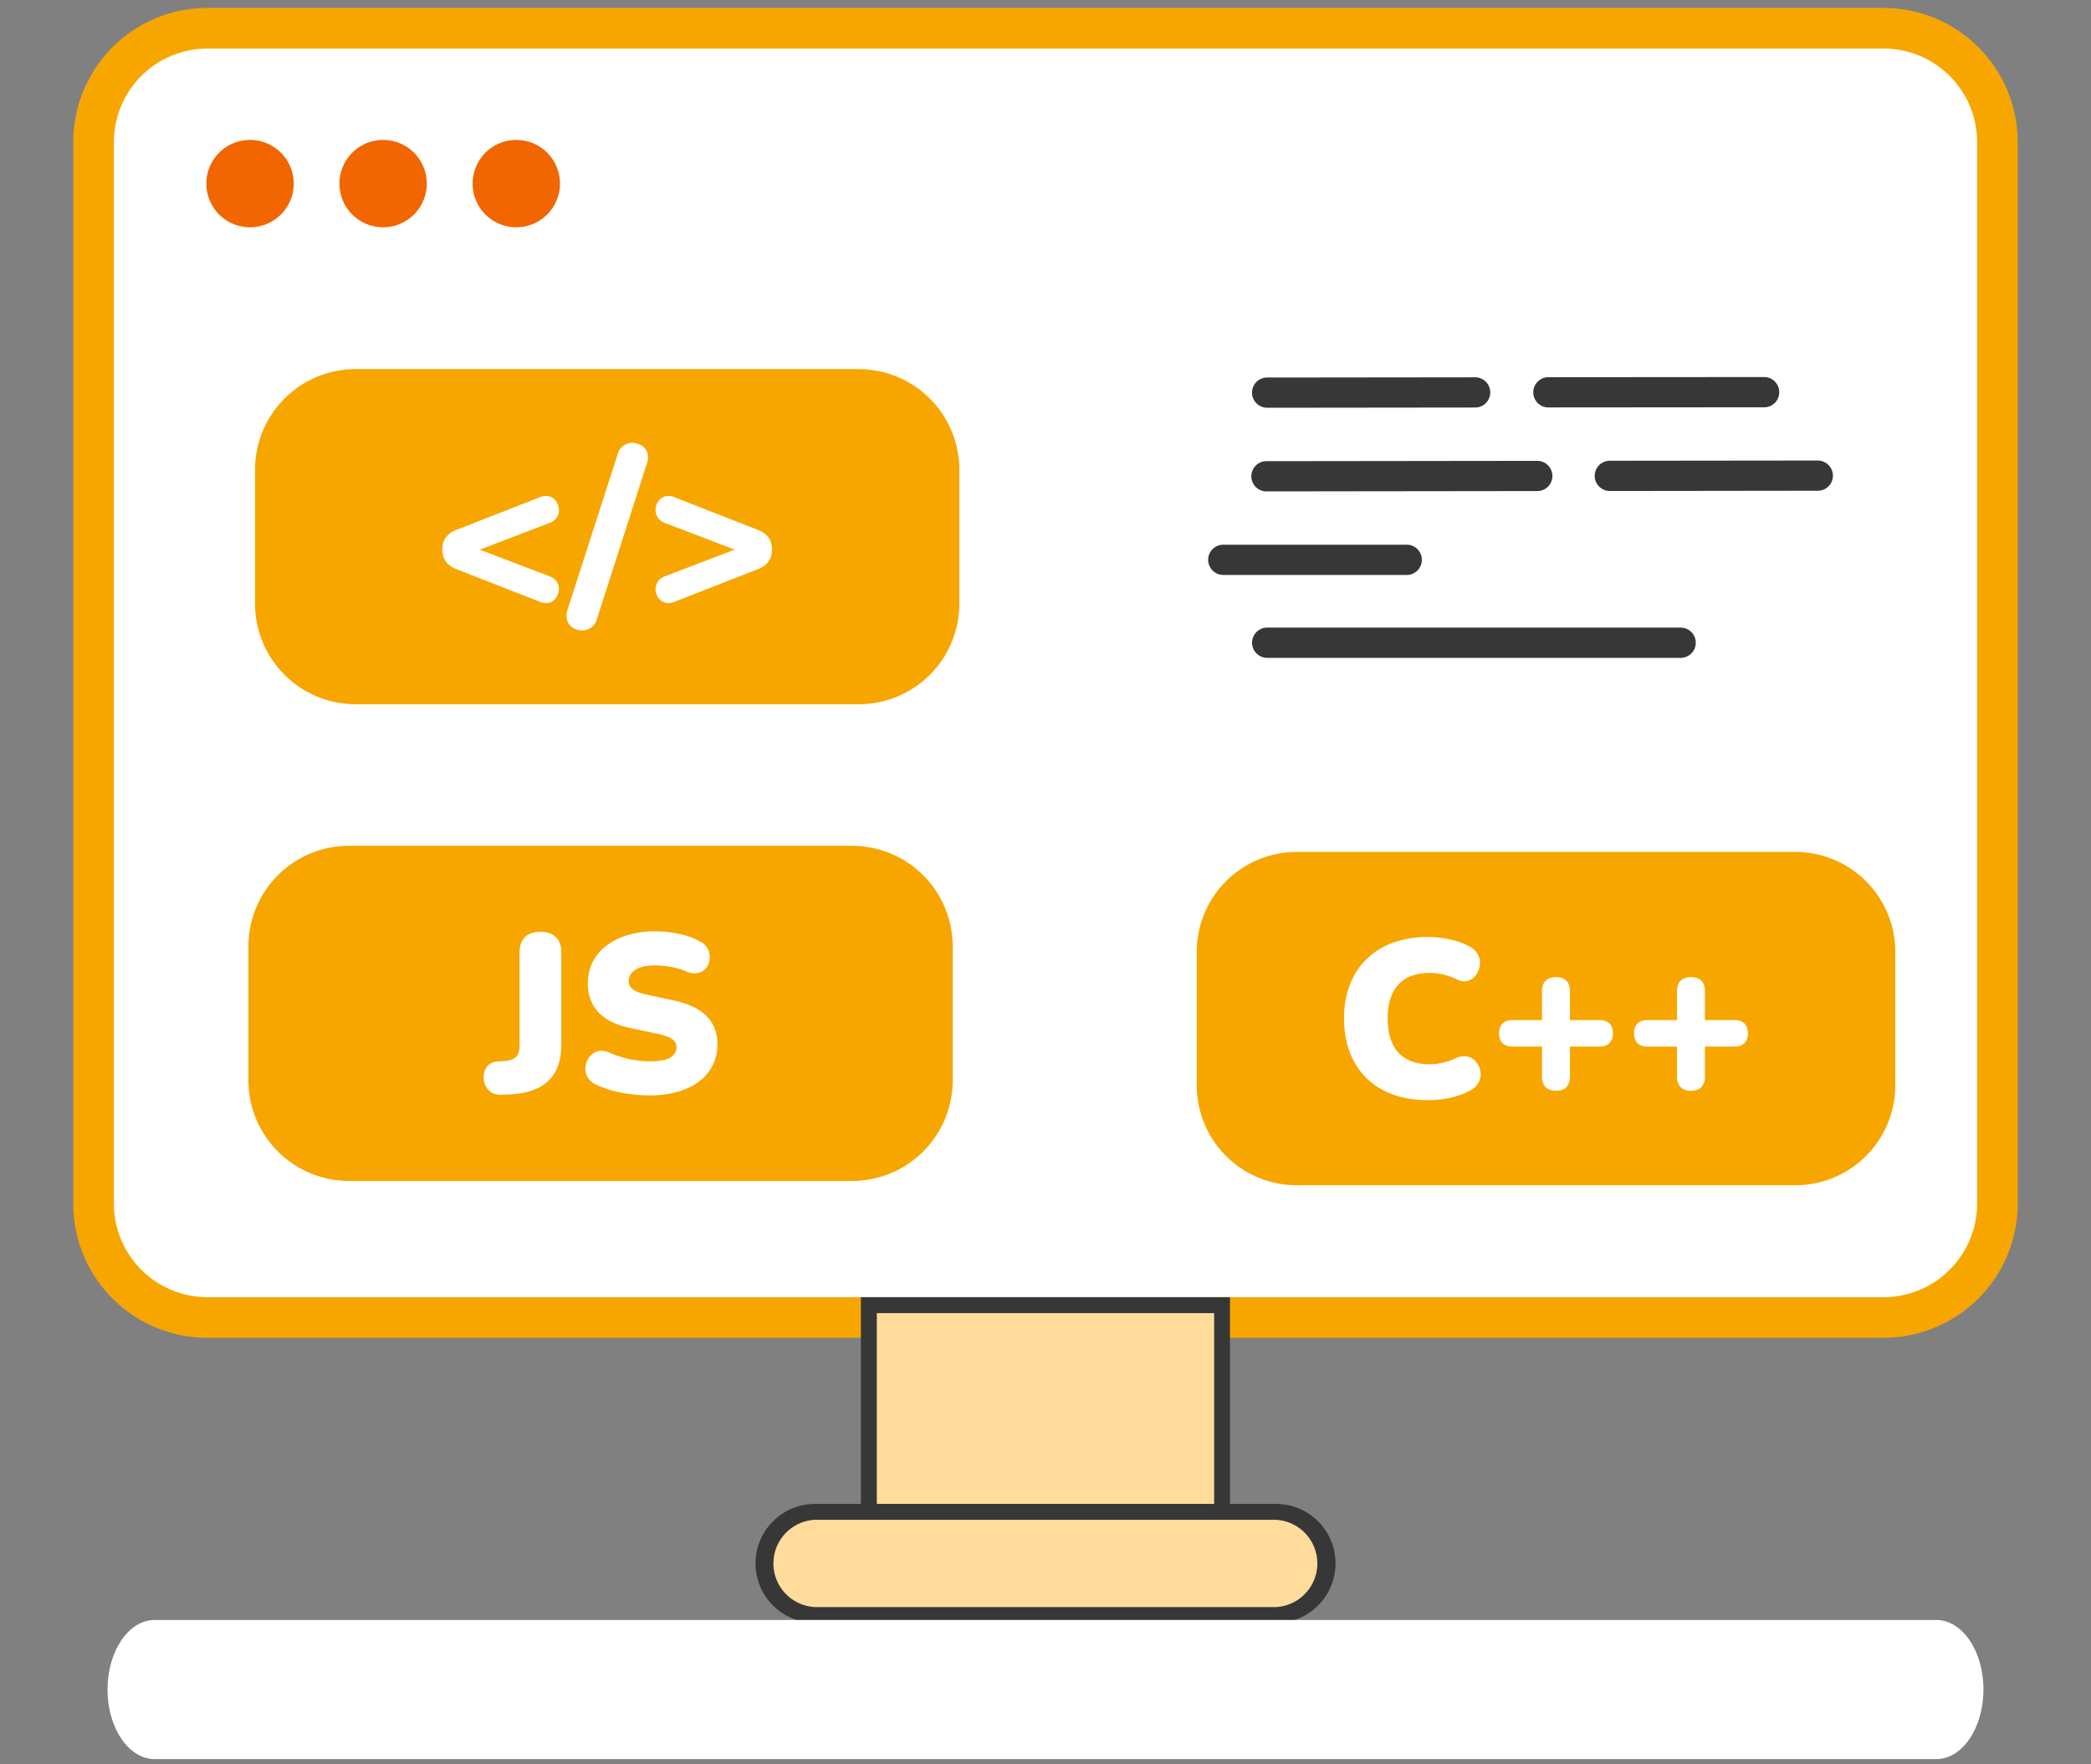
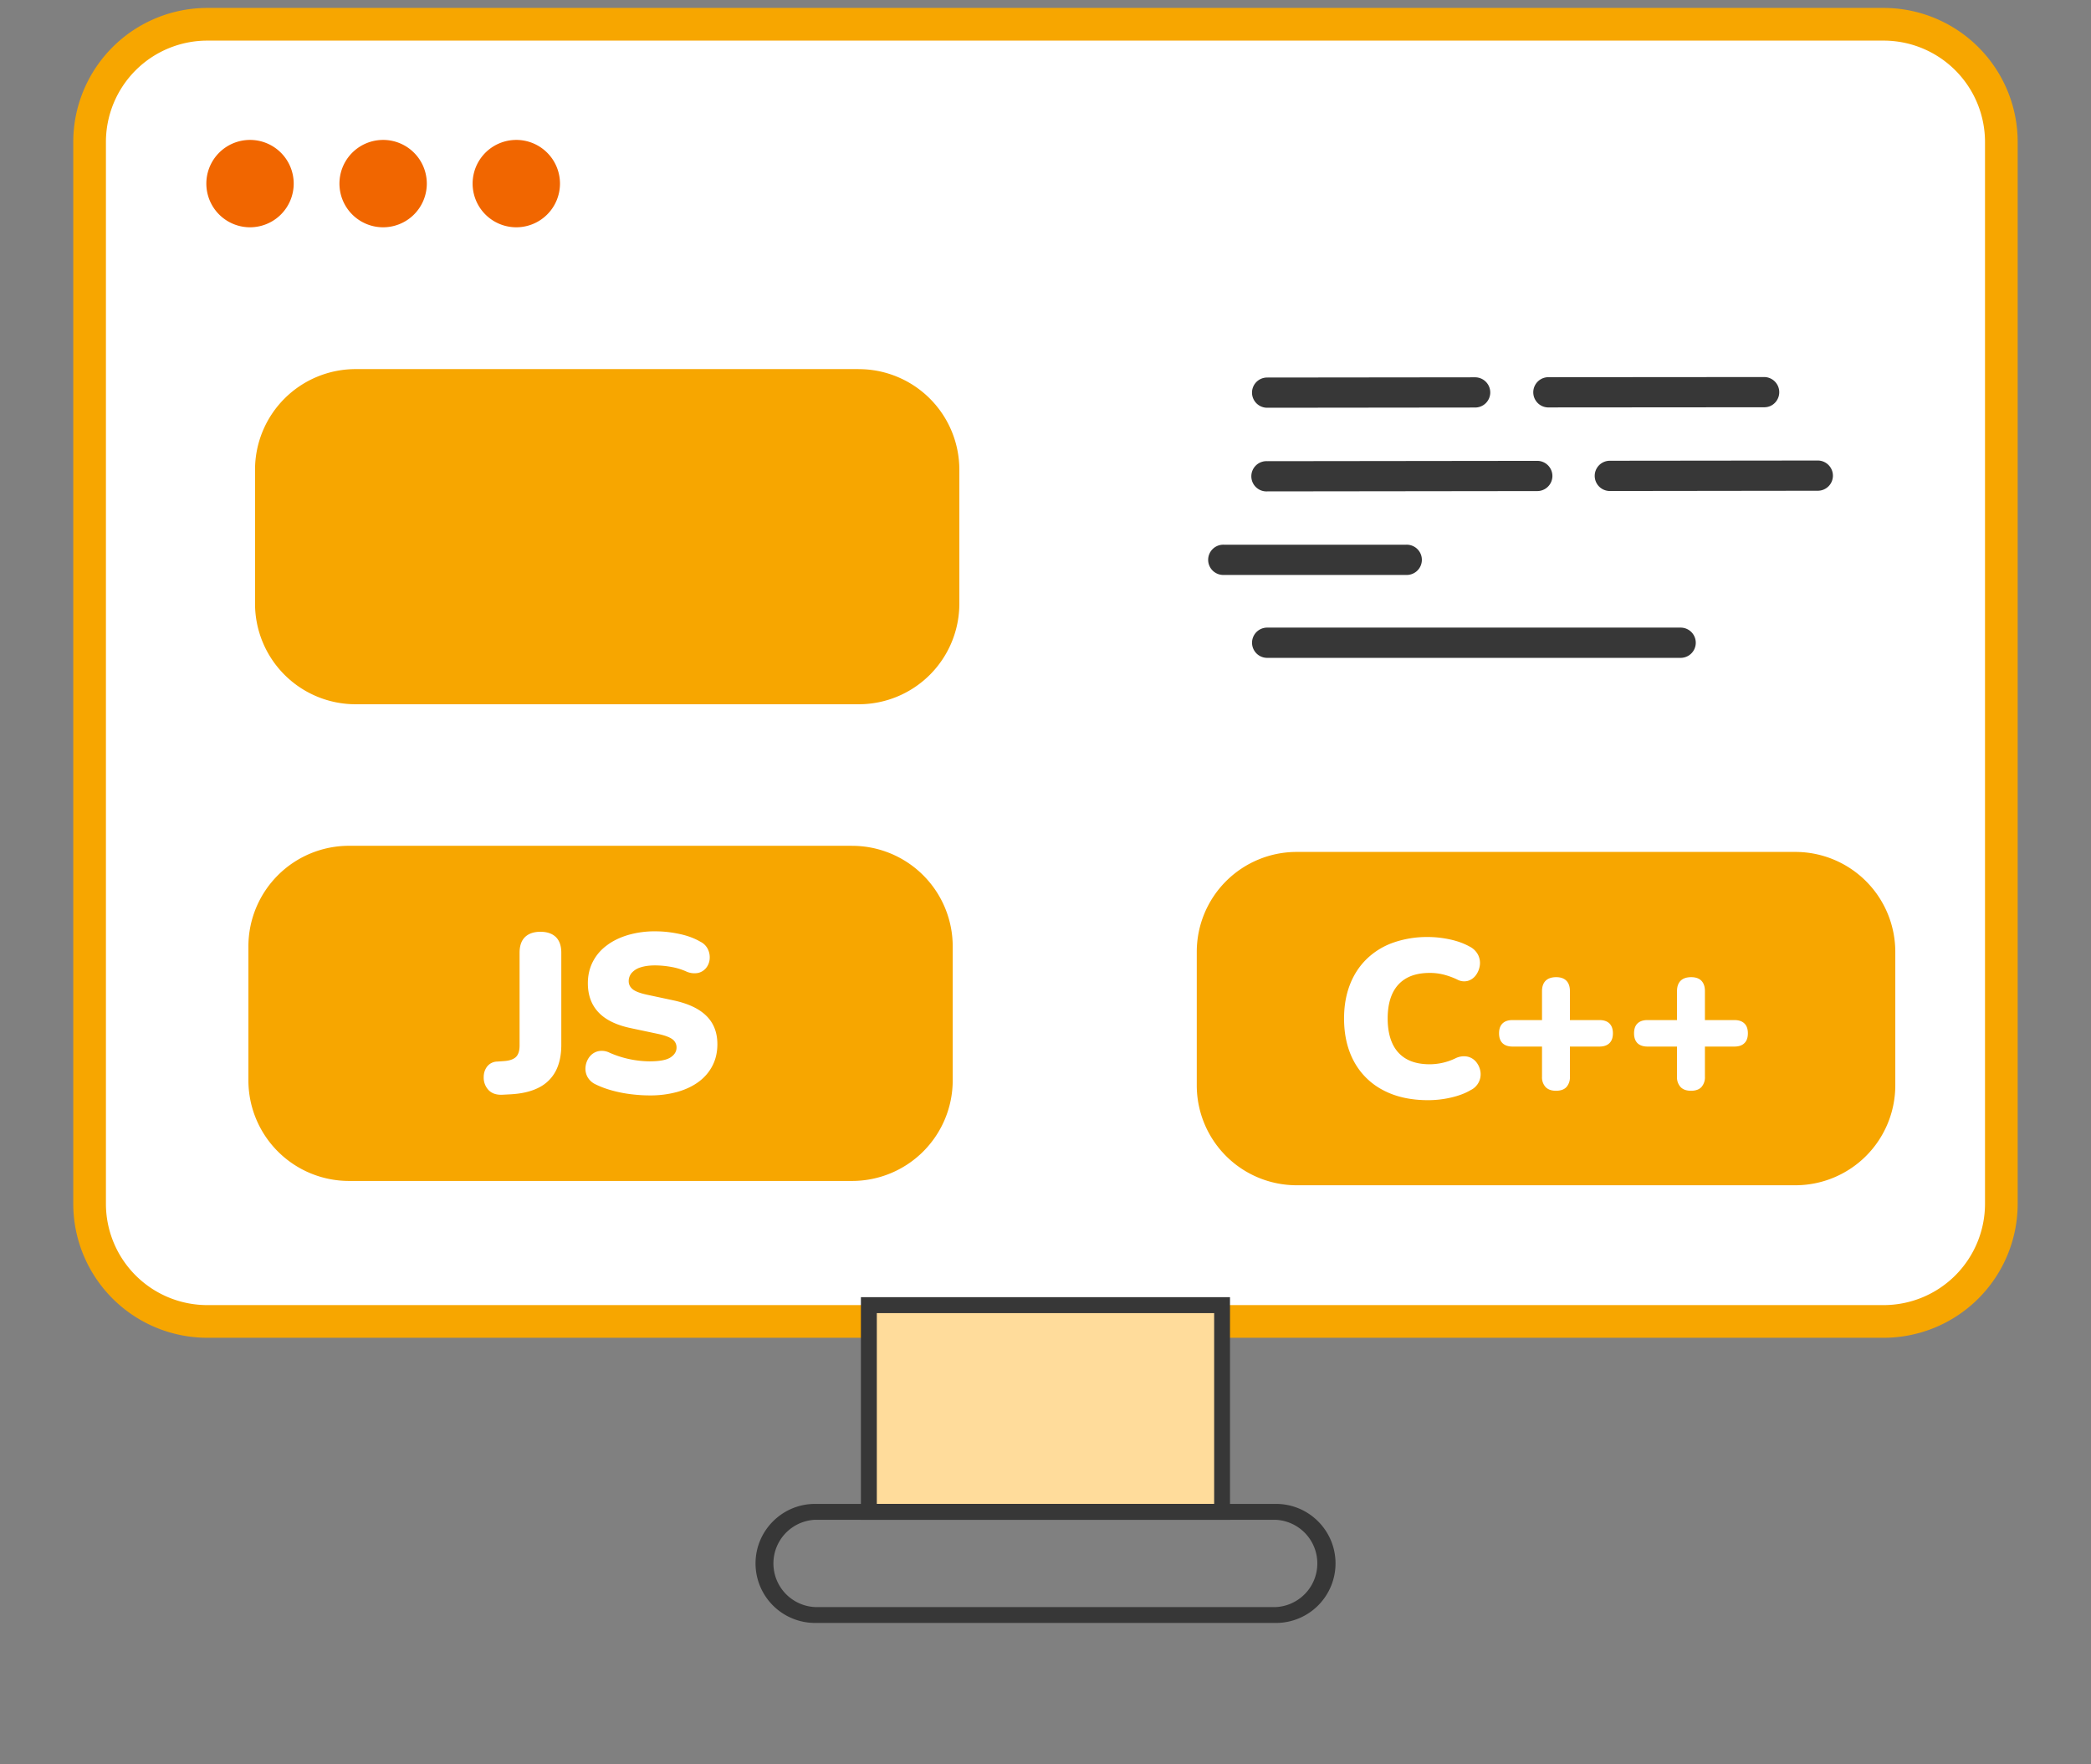
<svg xmlns="http://www.w3.org/2000/svg" width="64" height="54" fill="none">
  <rect width="100%" height="100%" fill="#808080" stroke="none" />
  <path fill="#fff" stroke="#F7A600" d="M57.653.743H6.345a3.604 3.604 0 0 0-3.603 3.604v32.494a3.604 3.604 0 0 0 3.603 3.604h51.308a3.604 3.604 0 0 0 3.603-3.604V4.347A3.604 3.604 0 0 0 57.653.743Z" />
-   <path fill="#F7A600" d="M57.654 40.188H6.346A3.35 3.35 0 0 1 3 36.841V4.347A3.35 3.35 0 0 1 6.346 1h51.308A3.35 3.35 0 0 1 61 4.347v32.494a3.35 3.35 0 0 1-3.346 3.347ZM6.346 1.486a2.864 2.864 0 0 0-2.86 2.861v32.494a2.864 2.864 0 0 0 2.86 2.861h51.308a2.864 2.864 0 0 0 2.86-2.86V4.346a2.864 2.864 0 0 0-2.86-2.86H6.346Z" />
  <path fill="#FFDC9B" d="M26.593 39.946h10.811v6.328H26.593v-6.328Z" />
  <path fill="#373737" d="M37.648 46.517H26.35v-6.814h11.297v6.814Zm-10.812-.486h10.326V40.19H26.837v5.842Z" />
-   <path fill="#FFDC9B" d="M39.056 46.273H24.945a1.578 1.578 0 0 0 0 3.157h14.11a1.578 1.578 0 1 0 0-3.157Z" />
  <path fill="#373737" d="M39.057 49.673H24.946a1.823 1.823 0 0 1-1.821-1.821c0-1.005.817-1.822 1.82-1.822h14.112c1.004 0 1.82.817 1.82 1.822a1.823 1.823 0 0 1-1.82 1.821Zm-14.111-3.157a1.337 1.337 0 0 0 0 2.671h14.11a1.337 1.337 0 0 0 0-2.67h-14.11Z" />
  <path fill="#F16600" d="M7.616 6.956a1.337 1.337 0 1 0 0-2.673 1.337 1.337 0 0 0 0 2.673ZM11.69 6.956a1.337 1.337 0 1 0 0-2.673 1.337 1.337 0 0 0 0 2.673ZM15.766 6.956a1.337 1.337 0 1 0 0-2.673 1.337 1.337 0 0 0 0 2.673Z" />
-   <path fill="#fff" d="M59.265 49.582H4.733c-.796 0-1.442.953-1.442 2.13 0 1.175.646 2.129 1.442 2.129h54.532c.797 0 1.443-.954 1.443-2.13s-.646-2.129-1.443-2.129Z" />
  <path fill="#F7A600" d="M26.274 11.297H10.893a3.08 3.08 0 0 0-3.087 3.072v4.114a3.08 3.08 0 0 0 3.087 3.072h15.383a3.08 3.08 0 0 0 3.087-3.072V14.37a3.08 3.08 0 0 0-3.087-3.072Z" />
-   <path fill="#fff" d="M16.533 18.422 13.97 17.42c-.287-.11-.43-.313-.43-.608 0-.147.036-.27.108-.366a.702.702 0 0 1 .322-.228l2.563-1.002a.435.435 0 0 1 .291-.02c.084.027.15.077.198.148.049.07.077.153.083.238a.414.414 0 0 1-.055.246.427.427 0 0 1-.226.176l-2.923 1.119v-.6l2.923 1.118c.107.042.182.1.226.176a.407.407 0 0 1 .055.242.48.48 0 0 1-.083.235.376.376 0 0 1-.198.149.436.436 0 0 1-.291-.021Zm1.735.532a.498.498 0 0 1-.187.262.46.46 0 0 1-.27.08.539.539 0 0 1-.268-.076.42.42 0 0 1-.177-.214.497.497 0 0 1 0-.329l1.541-4.78a.459.459 0 0 1 .455-.342.552.552 0 0 1 .267.076.416.416 0 0 1 .18.21.483.483 0 0 1-.006.332l-1.535 4.78Zm2.368-.532a.426.426 0 0 1-.288.02.394.394 0 0 1-.198-.148.437.437 0 0 1-.024-.477.425.425 0 0 1 .218-.176l2.93-1.119v.601l-2.93-1.12a.426.426 0 0 1-.218-.175.442.442 0 0 1 .024-.484.395.395 0 0 1 .198-.149.426.426 0 0 1 .288.021l2.562 1.002c.287.11.43.309.43.594 0 .147-.034.27-.104.37a.707.707 0 0 1-.326.238l-2.562 1.002Z" />
  <path fill="#373737" d="M51.44 20.135H38.785a.463.463 0 1 1 0-.926H51.44a.463.463 0 1 1 0 .926ZM38.785 12.48a.464.464 0 0 1-.464-.462.462.462 0 0 1 .463-.463l6.365-.007a.465.465 0 0 1 .464.462.462.462 0 0 1-.463.463l-6.365.007Zm8.586-.01a.463.463 0 0 1 0-.925L54 11.54a.464.464 0 0 1 .178.89.464.464 0 0 1-.177.035l-6.631.005Zm1.902 2.558a.463.463 0 1 1 0-.926l6.364-.007a.465.465 0 0 1 .464.462.462.462 0 0 1-.463.463l-6.365.008Zm-10.488.012a.463.463 0 1 1-.001-.925l8.267-.01a.465.465 0 0 1 .464.462.463.463 0 0 1-.463.463l-8.267.01ZM43.035 17.597h-5.572a.463.463 0 1 1 0-.925h5.572a.463.463 0 1 1 0 .925Z" />
  <path fill="#F7A600" d="M26.071 25.887H10.69a3.08 3.08 0 0 0-3.087 3.072v4.114a3.08 3.08 0 0 0 3.087 3.072h15.382a3.08 3.08 0 0 0 3.088-3.072V28.96a3.08 3.08 0 0 0-3.088-3.072Z" />
  <path fill="#fff" d="M15.382 33.506c-.185.01-.327-.038-.427-.141a.55.55 0 0 1-.15-.398c0-.124.035-.232.105-.324a.403.403 0 0 1 .312-.152l.195-.014c.166-.01.289-.05.368-.12.078-.072.118-.19.118-.357v-2.839c0-.212.055-.372.166-.48.111-.108.269-.162.473-.162.203 0 .36.054.472.162.11.108.166.268.166.48v2.819c0 .317-.058.586-.173.805a1.175 1.175 0 0 1-.518.504c-.229.117-.514.185-.857.204l-.25.013Zm4.5.021c-.186 0-.38-.013-.58-.038a3.931 3.931 0 0 1-.573-.114c-.181-.05-.343-.11-.486-.18a.548.548 0 0 1-.264-.238.528.528 0 0 1-.056-.314.6.6 0 0 1 .118-.294.475.475 0 0 1 .257-.172.53.53 0 0 1 .361.044 3.091 3.091 0 0 0 1.222.263c.306 0 .52-.04.642-.12.123-.081.184-.181.184-.301a.305.305 0 0 0-.128-.256c-.086-.064-.237-.12-.455-.166l-.812-.172c-.445-.093-.776-.254-.993-.484-.218-.23-.326-.527-.326-.891 0-.24.05-.457.149-.653.1-.196.24-.363.424-.5.182-.14.4-.246.652-.322a2.92 2.92 0 0 1 .844-.114c.24 0 .485.027.732.08.248.052.462.132.643.238a.499.499 0 0 1 .229.228.569.569 0 0 1 .055.3.5.5 0 0 1-.107.273.443.443 0 0 1-.25.155.602.602 0 0 1-.372-.051 1.957 1.957 0 0 0-.455-.135 2.8 2.8 0 0 0-.49-.045c-.17 0-.316.02-.437.059a.588.588 0 0 0-.274.169.384.384 0 0 0-.093.256c0 .096.04.178.121.245.081.067.23.123.448.17l.805.172c.45.097.785.255 1.007.477.222.22.333.509.333.863 0 .24-.048.456-.146.65a1.4 1.4 0 0 1-.416.493c-.18.136-.398.241-.653.315a3.1 3.1 0 0 1-.86.11Z" />
  <path fill="#F7A600" d="M54.947 26.075H39.692a3.058 3.058 0 0 0-3.062 3.055v4.092a3.058 3.058 0 0 0 3.062 3.055h15.255a3.059 3.059 0 0 0 3.063-3.055V29.13a3.059 3.059 0 0 0-3.063-3.055Z" />
  <path fill="#fff" d="M43.713 33.673c-.537 0-.998-.103-1.384-.309a2.123 2.123 0 0 1-.885-.872c-.204-.376-.306-.815-.306-1.32 0-.375.058-.716.175-1.023.117-.307.287-.57.51-.79a2.23 2.23 0 0 1 .812-.505 3.119 3.119 0 0 1 1.078-.175c.211 0 .43.024.658.072.227.048.428.12.602.216a.592.592 0 0 1 .269.261c.05.106.067.213.051.323a.648.648 0 0 1-.12.296.467.467 0 0 1-.248.175.445.445 0 0 1-.33-.045 2.33 2.33 0 0 0-.41-.148 1.718 1.718 0 0 0-.424-.051c-.285 0-.522.054-.713.161-.19.108-.334.265-.43.471-.096.206-.145.46-.145.763 0 .302.049.557.145.766.096.208.24.366.43.474.191.107.428.161.713.161a1.83 1.83 0 0 0 .792-.185.57.57 0 0 1 .369-.048.478.478 0 0 1 .261.164.61.61 0 0 1 .128.286.537.537 0 0 1-.297.573c-.16.096-.359.172-.595.227a3.106 3.106 0 0 1-.706.082Zm3.911-.288c-.137 0-.243-.038-.317-.113a.44.44 0 0 1-.11-.32v-.92h-.902c-.133 0-.235-.035-.306-.103-.071-.07-.107-.17-.107-.303 0-.133.036-.233.107-.302.071-.069.173-.103.306-.103h.902v-.887c0-.137.037-.242.11-.316.074-.073.182-.11.324-.11.138 0 .242.037.313.11.072.074.107.179.107.316v.887h.902c.133 0 .235.034.307.103.07.069.107.17.107.302 0 .133-.036.234-.107.302-.072.07-.173.104-.307.104h-.902v.92a.448.448 0 0 1-.107.32c-.07.075-.178.113-.32.113Zm4.132 0c-.138 0-.243-.038-.317-.113a.439.439 0 0 1-.11-.32v-.92h-.902c-.133 0-.235-.035-.307-.103-.07-.07-.106-.17-.106-.303 0-.133.035-.233.106-.302.072-.069.174-.103.307-.103h.902v-.887c0-.137.037-.242.11-.316.074-.073.181-.11.324-.11.138 0 .242.037.313.11.071.074.107.179.107.316v.887h.902c.133 0 .235.034.306.103.072.069.107.17.107.302 0 .133-.035.234-.107.302-.07.07-.173.104-.306.104h-.902v.92a.448.448 0 0 1-.107.32c-.071.075-.178.113-.32.113Z" />
</svg>